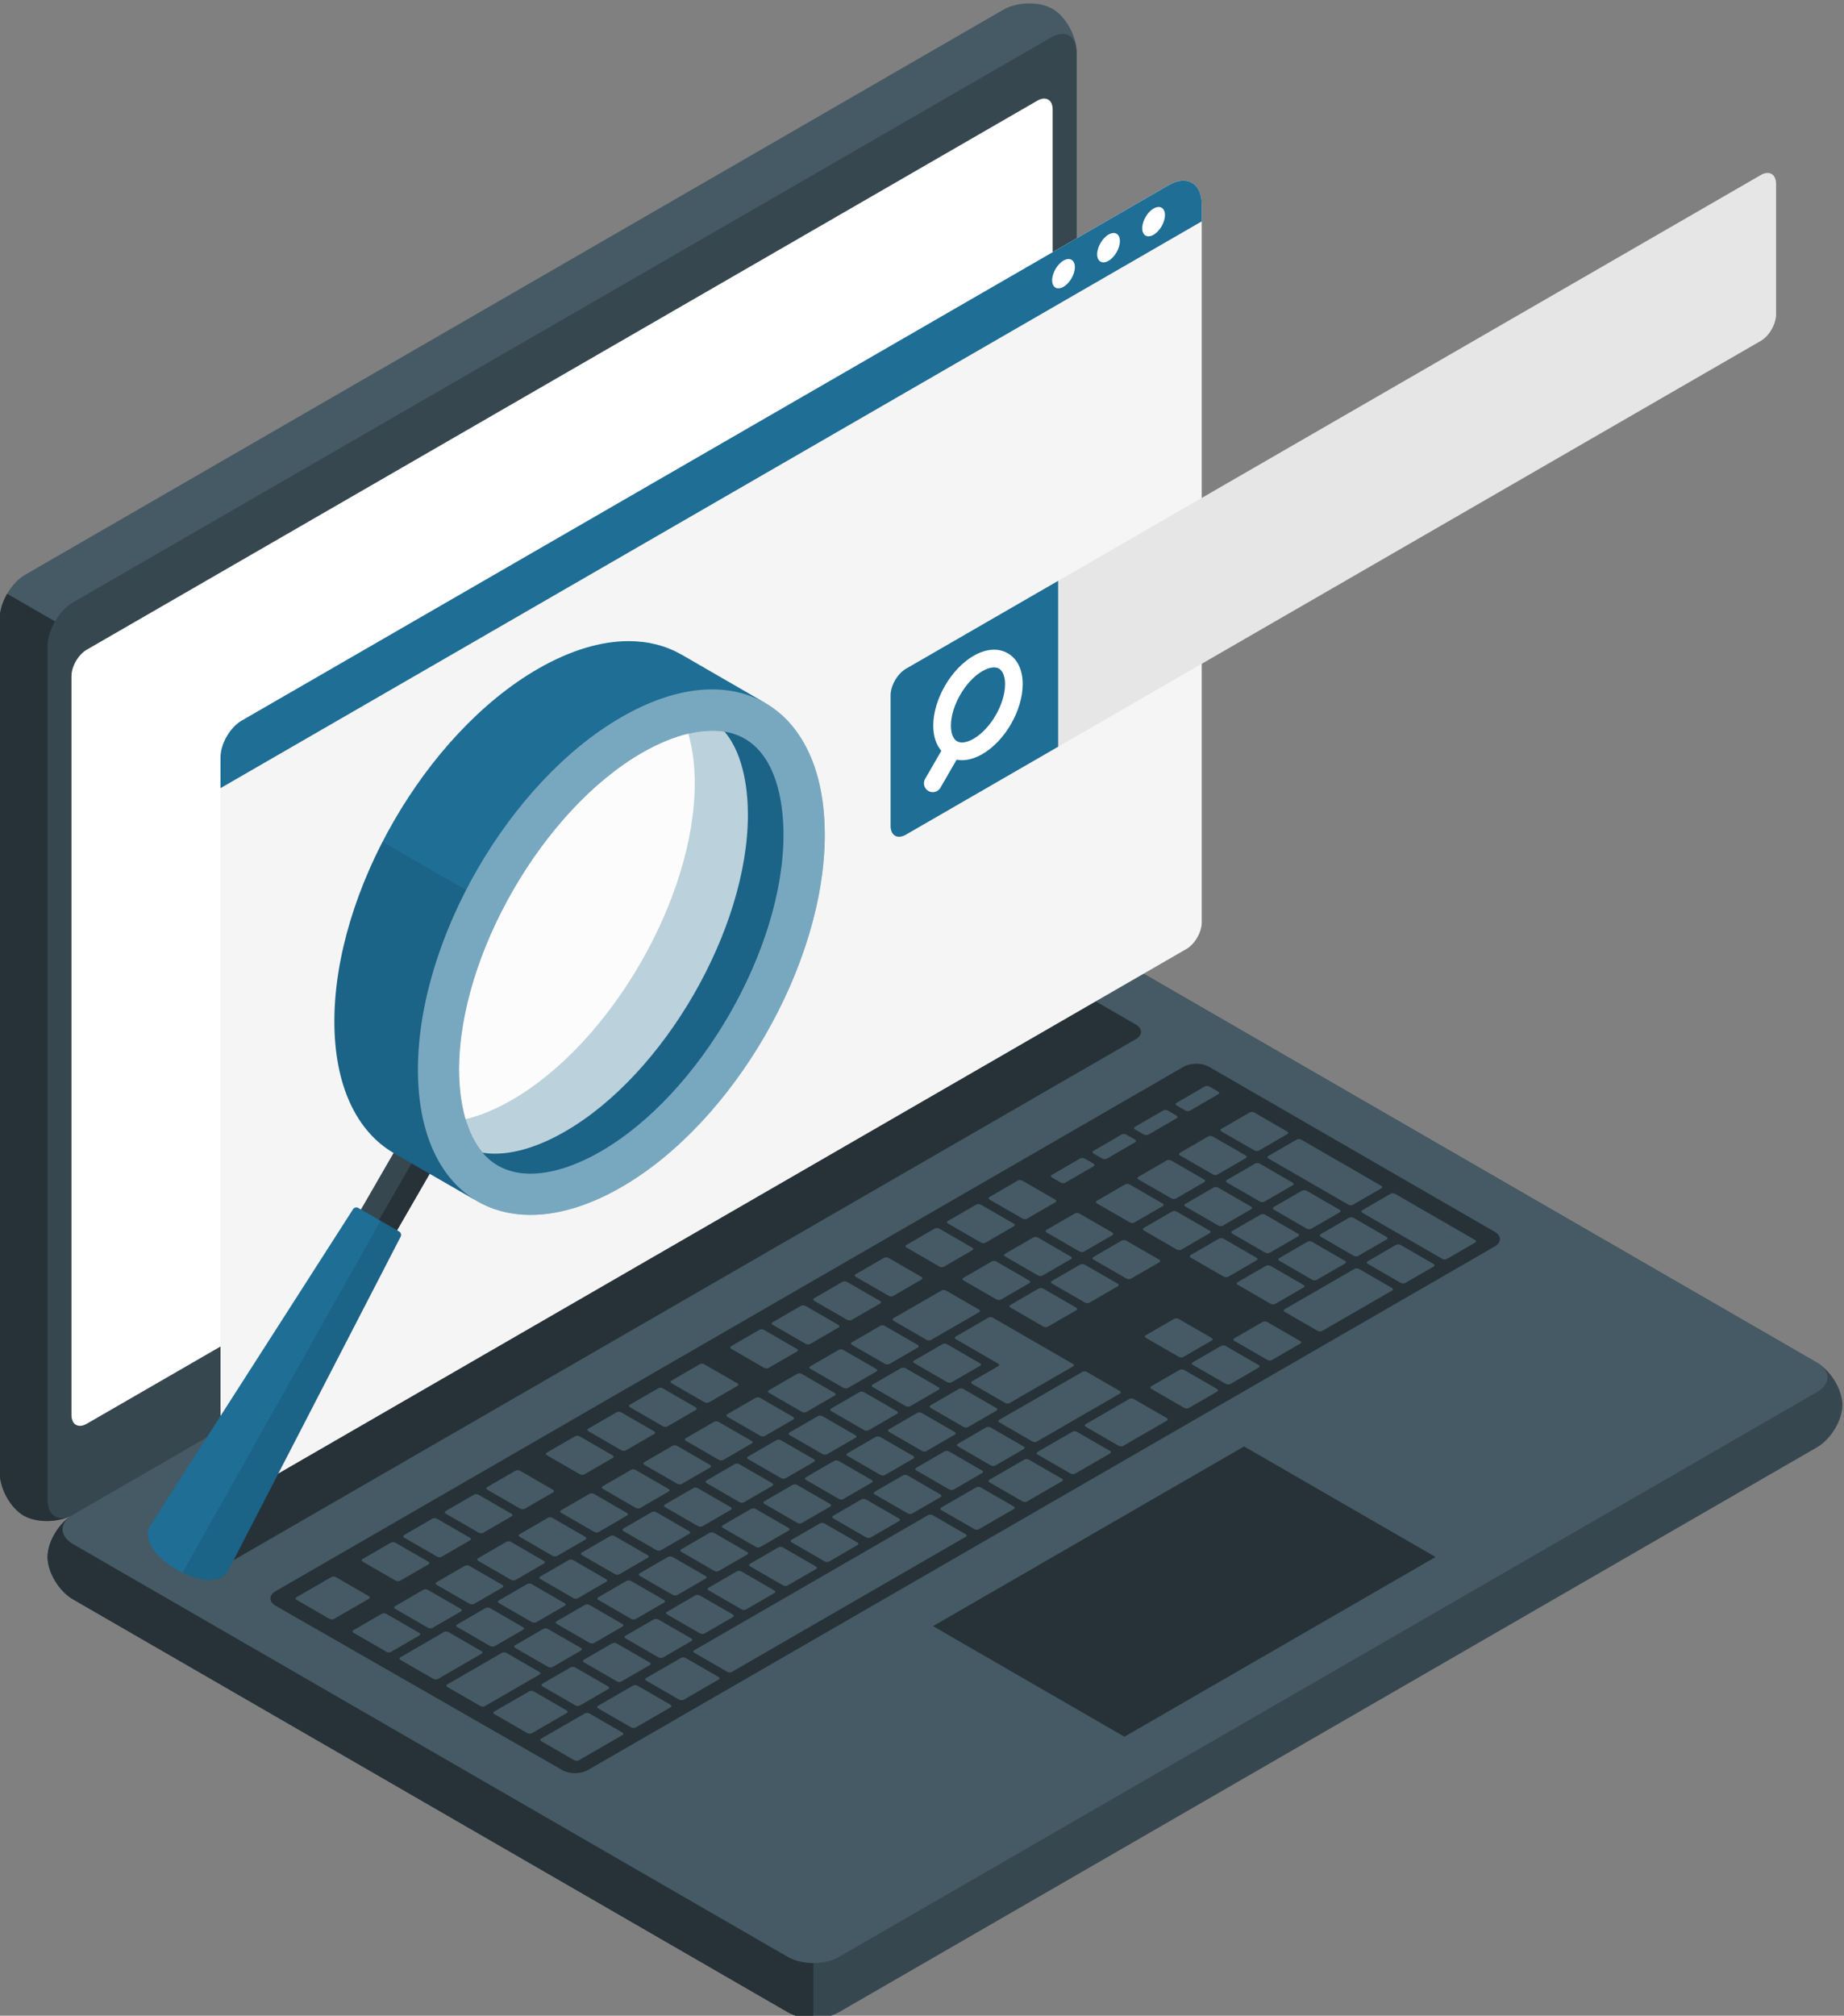
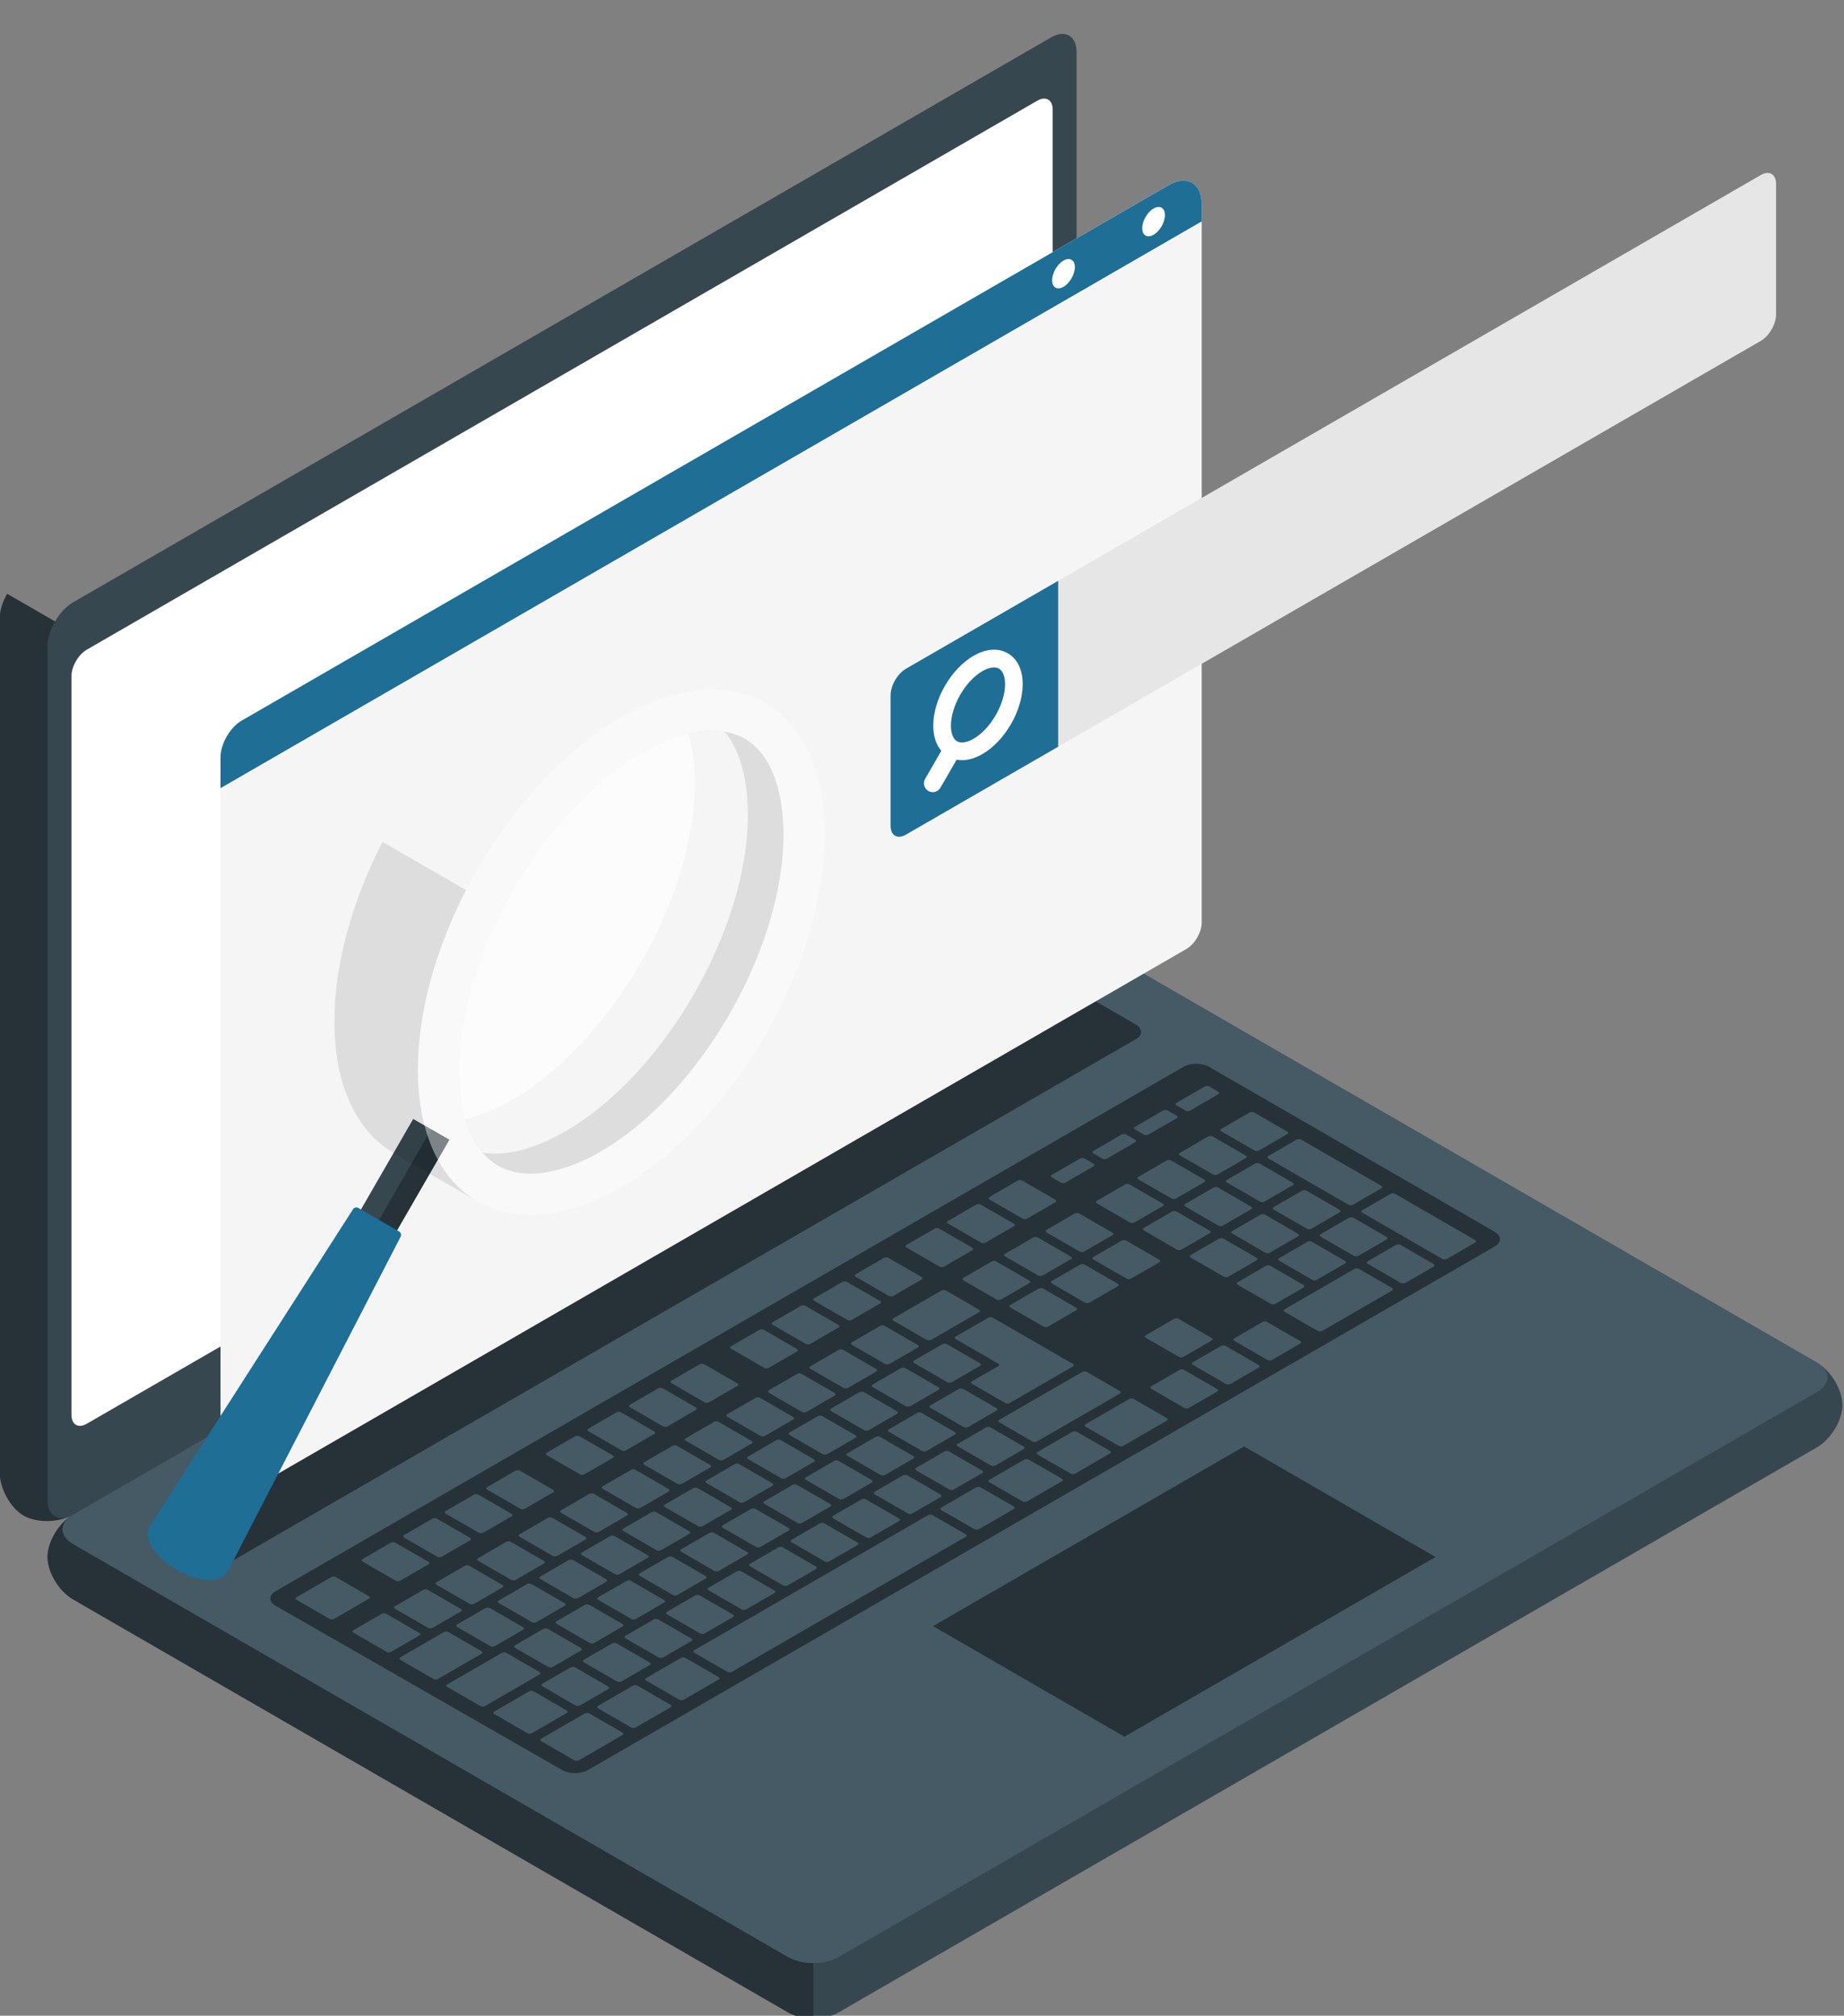
<svg xmlns="http://www.w3.org/2000/svg" version="1.1" x="0px" y="0px" viewBox="0 0 313 342" style="enable-background:new 0 0 313 342;" xml:space="preserve">
  <rect x="0" y="0" width="313" height="342" fill="#808080" stroke="none" />
  <style type="text/css">
	.st0{fill:#37474F;}
	.st1{fill:#263238;}
	.st2{fill:#455A64;}
	.st3{fill:#FFFFFF;}
	.st4{fill:#F5F5F5;}
	.st5{fill:#1E6E96;}
	.st6{opacity:0.1;}
	.st7{opacity:0.4;fill:#FFFFFF;}
	.st8{opacity:0.7;fill:#FFFFFF;}
	.st9{fill:#E6E6E6;}
</style>
  <g id="Floor">
</g>
  <g id="Plants">
</g>
  <g id="Device">
    <g id="Laptop">
      <path id="XMLID_30734_" class="st0" d="M8.07,264.17c0,2.59,1.94,5.81,4.33,7.19l121.33,70.05c2.39,1.38,6.27,1.38,8.66,0    l166.01-95.84c2.39-1.38,4.33-4.6,4.33-7.19c0-2.59-1.94-5.81-4.33-7.19l-121.33-70.05c-2.39-1.38-6.27-1.38-8.66,0L12.4,256.98    C10.01,258.36,8.07,261.58,8.07,264.17z" />
      <path id="XMLID_30733_" class="st1" d="M58.13,230.58l-45.73,26.4c-2.39,1.38-4.33,4.6-4.33,7.19c0,2.59,1.94,5.81,4.33,7.19    l121.33,70.05c1.2,0.69,2.76,1.04,4.33,1.04V230.58H58.13z" />
-       <path id="XMLID_30732_" class="st2" d="M4.01,257.14c-2.24-1.3-4.06-4.58-4.06-7.35l0-144.78c0-2.76,1.94-6.12,4.33-7.5    L170.28,1.66c2.39-1.38,6.15-1.45,8.39-0.15c2.24,1.3,4.06,4.58,4.06,7.35v144.78c0,2.76-1.94,6.12-4.33,7.5L12.4,256.98    C10.01,258.36,6.25,258.43,4.01,257.14z" />
      <path id="XMLID_30731_" class="st1" d="M20.26,111.73L1.21,100.74c-0.78,1.36-1.27,2.89-1.27,4.27l0,144.78    c0,2.76,1.82,6.05,4.06,7.35s6,1.23,8.39-0.15l18.94-10.93L20.26,111.73z" />
      <path id="XMLID_30730_" class="st0" d="M8.07,109.7v144.78c0,2.76,1.94,3.88,4.33,2.5l166.01-95.84c2.39-1.38,4.33-4.74,4.33-7.5    V8.85c0-2.76-1.94-3.88-4.33-2.5L12.4,102.2C10.01,103.58,8.07,106.93,8.07,109.7z" />
      <path id="XMLID_30712_" class="st2" d="M12.4,261.98l121.33,70.05c2.39,1.38,6.27,1.38,8.66,0l166.01-95.84    c2.39-1.38,2.39-3.62,0-5l-121.33-70.05c-2.39-1.38-6.27-1.38-8.66,0L12.4,256.98C10.01,258.36,10.01,260.6,12.4,261.98z" />
      <path id="XMLID_30711_" class="st3" d="M14.73,110.23l161.35-93.15c1.43-0.83,2.6-0.16,2.6,1.5v125.33c0,1.66-1.16,3.67-2.6,4.5    L14.73,241.56c-1.43,0.83-2.6,0.16-2.6-1.5V114.73C12.13,113.07,13.29,111.06,14.73,110.23z" />
      <path id="XMLID_30710_" class="st1" d="M26.48,258.23l154.09-88.96c1.2-0.69,3.13-0.69,4.33,0l7.88,4.55c1.2,0.69,1.2,1.81,0,2.5    L38.67,265.27c-1.2,0.69-3.13,0.69-4.33,0l-7.86-4.54C25.29,260.04,25.29,258.92,26.48,258.23z" />
      <path id="XMLID_30704_" class="st1" d="M46.8,269.96l154.09-88.96c1.2-0.69,3.13-0.69,4.33,0l48.48,27.99c1.2,0.69,1.2,1.81,0,2.5    L99.78,300.32c-1.2,0.69-3.14,0.69-4.33,0.01L46.8,272.45C45.6,271.76,45.6,270.65,46.8,269.96z" />
      <path id="XMLID_132_" class="st2" d="M184.92,221.02l4.82-2.79c0.21-0.12,0.19-0.32-0.03-0.44l-5.58-3.22    c-0.22-0.13-0.56-0.13-0.77-0.02l-4.82,2.79c-0.21,0.12-0.19,0.32,0.03,0.44l5.58,3.22C184.37,221.13,184.72,221.14,184.92,221.02    z M175.4,209.95l-4.82,2.79c-0.2,0.12-0.19,0.32,0.03,0.44l5.58,3.22c0.22,0.13,0.56,0.13,0.77,0.02l4.82-2.79    c0.21-0.12,0.19-0.32-0.03-0.44l-5.58-3.22C175.95,209.84,175.61,209.83,175.4,209.95z M159.82,218.95l-8.16,4.71    c-0.2,0.12-0.19,0.32,0.03,0.44l5.58,3.22c0.22,0.13,0.56,0.13,0.77,0.02l8.16-4.71c0.21-0.12,0.19-0.32-0.03-0.44l-5.58-3.22    C160.36,218.84,160.02,218.83,159.82,218.95z M168.35,214.02l-4.82,2.79c-0.2,0.12-0.19,0.32,0.03,0.44l5.58,3.22    c0.22,0.13,0.56,0.13,0.77,0.02l4.82-2.79c0.21-0.12,0.19-0.32-0.03-0.44l-5.58-3.22C168.9,213.91,168.56,213.9,168.35,214.02z     M149.42,224.95l-4.82,2.79c-0.21,0.12-0.19,0.32,0.03,0.44l5.58,3.22c0.22,0.13,0.56,0.13,0.77,0.02l4.82-2.79    c0.2-0.12,0.19-0.32-0.03-0.44l-5.58-3.22C149.97,224.84,149.63,224.83,149.42,224.95z M142.37,229.02l-4.82,2.79    c-0.21,0.12-0.19,0.32,0.03,0.44l5.58,3.22c0.22,0.13,0.56,0.13,0.77,0.02l4.82-2.79c0.21-0.12,0.19-0.32-0.03-0.44l-5.58-3.22    C142.92,228.91,142.58,228.9,142.37,229.02z M164.32,242.12l4.82-2.79c0.2-0.12,0.19-0.32-0.03-0.44l-5.58-3.22    c-0.22-0.13-0.57-0.13-0.77-0.02l-4.82,2.79c-0.21,0.12-0.19,0.32,0.03,0.44l5.58,3.22C163.77,242.23,164.11,242.24,164.32,242.12    z M157.26,246.19l4.82-2.79c0.21-0.12,0.19-0.32-0.03-0.44l-5.58-3.22c-0.22-0.13-0.56-0.13-0.77-0.02l-4.82,2.79    c-0.21,0.12-0.19,0.32,0.03,0.44l5.58,3.22C156.72,246.3,157.06,246.31,157.26,246.19z M150.21,250.26l4.82-2.79    c0.21-0.12,0.19-0.32-0.03-0.44l-5.58-3.22c-0.22-0.13-0.56-0.13-0.77-0.02l-4.82,2.79c-0.21,0.12-0.19,0.32,0.03,0.44l5.58,3.22    C149.66,250.37,150.01,250.38,150.21,250.26z M143.16,254.33l4.82-2.79c0.21-0.12,0.19-0.32-0.03-0.44l-5.58-3.22    c-0.22-0.13-0.56-0.13-0.77-0.02l-4.82,2.79c-0.21,0.12-0.19,0.32,0.03,0.44l5.58,3.22C142.61,254.44,142.96,254.45,143.16,254.33    z M177.87,225.09l4.82-2.79c0.2-0.12,0.19-0.32-0.03-0.44l-5.58-3.22c-0.22-0.13-0.56-0.13-0.77-0.02l-4.82,2.79    c-0.21,0.12-0.19,0.32,0.03,0.44l5.58,3.22C177.32,225.2,177.67,225.21,177.87,225.09z M171.37,238.05l10.76-6.21    c0.2-0.12,0.19-0.32-0.03-0.44l-13.55-7.82c-0.22-0.13-0.56-0.13-0.77-0.02l-5.57,3.21c-0.21,0.12-0.19,0.32,0.03,0.44l7.17,4.14    c0.22,0.13,0.23,0.33,0.03,0.44l-4.45,2.57c-0.21,0.12-0.19,0.32,0.03,0.44l5.58,3.22C170.82,238.16,171.16,238.17,171.37,238.05z     M135.32,233.09l-4.82,2.79c-0.2,0.12-0.19,0.32,0.03,0.44l5.58,3.22c0.22,0.13,0.56,0.13,0.77,0.02l4.82-2.79    c0.2-0.12,0.19-0.32-0.03-0.44l-5.58-3.22C135.87,232.98,135.53,232.97,135.32,233.09z M128.27,237.16l-4.82,2.79    c-0.21,0.12-0.19,0.32,0.03,0.44l5.58,3.22c0.22,0.13,0.56,0.13,0.77,0.02l4.82-2.79c0.21-0.12,0.19-0.32-0.03-0.44l-5.58-3.22    C128.82,237.05,128.47,237.04,128.27,237.16z M93.03,282.81c0.22,0.13,0.56,0.13,0.77,0.02l4.82-2.79    c0.2-0.12,0.19-0.32-0.03-0.44l-5.58-3.22c-0.22-0.13-0.57-0.13-0.77-0.02l-4.82,2.79c-0.21,0.12-0.19,0.32,0.03,0.44    L93.03,282.81z M71.86,269.73l-4.82,2.79c-0.21,0.12-0.19,0.32,0.03,0.44l5.58,3.22c0.22,0.13,0.56,0.13,0.77,0.02l4.82-2.79    c0.2-0.12,0.19-0.32-0.03-0.44l-5.58-3.22C72.41,269.62,72.06,269.61,71.86,269.73z M83.21,279.28c0.22,0.13,0.56,0.13,0.77,0.02    l4.82-2.79c0.2-0.12,0.19-0.32-0.03-0.44l-5.58-3.22c-0.22-0.13-0.56-0.13-0.77-0.02l-4.82,2.79c-0.21,0.12-0.19,0.32,0.03,0.44    L83.21,279.28z M105.48,285.29l4.82-2.79c0.21-0.12,0.19-0.32-0.03-0.44l-5.58-3.22c-0.22-0.13-0.56-0.13-0.77-0.02l-4.82,2.79    c-0.2,0.12-0.19,0.32,0.03,0.44l5.58,3.22C104.93,285.4,105.28,285.41,105.48,285.29z M97.66,289.34    c0.22,0.13,0.56,0.13,0.77,0.02l4.82-2.79c0.2-0.12,0.19-0.32-0.03-0.44l-5.58-3.22c-0.22-0.13-0.56-0.13-0.77-0.02l-4.82,2.79    c-0.2,0.12-0.19,0.32,0.03,0.44L97.66,289.34z M78.91,265.66l-4.82,2.79c-0.21,0.12-0.19,0.32,0.03,0.44l5.58,3.22    c0.22,0.13,0.56,0.13,0.77,0.02l4.82-2.79c0.21-0.12,0.19-0.32-0.03-0.44l-5.58-3.22C79.46,265.55,79.12,265.54,78.91,265.66z     M114.17,245.3l-4.82,2.79c-0.2,0.12-0.19,0.32,0.03,0.44l5.58,3.22c0.22,0.13,0.56,0.13,0.77,0.02l4.82-2.79    c0.2-0.12,0.19-0.32-0.03-0.44l-5.58-3.22C114.72,245.19,114.37,245.19,114.17,245.3z M85.96,261.59l-4.82,2.79    c-0.21,0.12-0.19,0.32,0.03,0.44l5.58,3.22c0.22,0.13,0.56,0.13,0.77,0.02l4.82-2.79c0.21-0.12,0.19-0.32-0.03-0.44l-5.58-3.22    C86.51,261.48,86.17,261.47,85.96,261.59z M121.22,241.23l-4.82,2.79c-0.21,0.12-0.19,0.32,0.03,0.44l5.58,3.22    c0.22,0.13,0.56,0.13,0.77,0.02l4.82-2.79c0.21-0.12,0.19-0.32-0.03-0.44l-5.58-3.22C121.77,241.12,121.42,241.12,121.22,241.23z     M107.12,249.38l-4.82,2.79c-0.21,0.12-0.19,0.32,0.03,0.44l5.58,3.22c0.22,0.13,0.56,0.13,0.77,0.02l4.82-2.79    c0.2-0.12,0.19-0.32-0.03-0.44l-5.58-3.22C107.67,249.26,107.32,249.26,107.12,249.38z M100.06,253.45l-4.82,2.79    c-0.21,0.12-0.19,0.32,0.03,0.44l5.58,3.22c0.22,0.13,0.56,0.13,0.77,0.02l4.82-2.79c0.2-0.12,0.19-0.32-0.03-0.44l-5.58-3.22    C100.61,253.34,100.27,253.33,100.06,253.45z M93.01,257.52l-4.82,2.79c-0.21,0.12-0.19,0.32,0.03,0.44l5.58,3.22    c0.22,0.13,0.56,0.13,0.77,0.02l4.82-2.79c0.2-0.12,0.19-0.32-0.03-0.44l-5.58-3.22C93.56,257.41,93.22,257.4,93.01,257.52z     M129.06,262.47l4.82-2.79c0.21-0.12,0.19-0.32-0.03-0.44l-5.58-3.22c-0.22-0.13-0.56-0.13-0.77-0.02l-4.82,2.79    c-0.21,0.12-0.19,0.32,0.03,0.44l5.58,3.22C128.51,262.59,128.85,262.59,129.06,262.47z M190.99,200.95l-4.82,2.79    c-0.21,0.12-0.19,0.32,0.03,0.44l5.58,3.22c0.22,0.13,0.56,0.13,0.77,0.02l4.82-2.79c0.21-0.12,0.19-0.32-0.03-0.44l-5.58-3.22    C191.54,200.84,191.19,200.83,190.99,200.95z M182.45,205.88l-4.82,2.79c-0.21,0.12-0.19,0.32,0.03,0.44l5.58,3.22    c0.22,0.13,0.56,0.13,0.77,0.02l4.82-2.79c0.2-0.12,0.19-0.32-0.03-0.44l-5.58-3.22C183,205.77,182.66,205.76,182.45,205.88z     M198.04,196.88l-4.82,2.79c-0.21,0.12-0.19,0.32,0.03,0.44l5.58,3.22c0.22,0.13,0.56,0.13,0.77,0.02l4.82-2.79    c0.2-0.12,0.19-0.32-0.03-0.44l-5.58-3.22C198.59,196.77,198.25,196.76,198.04,196.88z M161.54,234.52l4.82-2.79    c0.21-0.12,0.19-0.32-0.03-0.44l-5.58-3.22c-0.22-0.13-0.56-0.13-0.77-0.02l-4.82,2.79c-0.21,0.12-0.19,0.32,0.03,0.44l5.58,3.22    C160.99,234.63,161.34,234.64,161.54,234.52z M205.86,192.83c-0.22-0.13-0.56-0.13-0.77-0.02l-4.82,2.79    c-0.2,0.12-0.19,0.32,0.03,0.44l5.58,3.22c0.22,0.13,0.56,0.13,0.77,0.02l4.82-2.79c0.21-0.12,0.19-0.32-0.03-0.44L205.86,192.83z     M136.11,258.4l4.82-2.79c0.21-0.12,0.19-0.32-0.03-0.44l-5.58-3.22c-0.22-0.13-0.56-0.13-0.77-0.02l-4.82,2.79    c-0.21,0.12-0.19,0.32,0.03,0.44l5.58,3.22C135.56,258.51,135.91,258.52,136.11,258.4z M222.58,208.48l4.82-2.79    c0.21-0.12,0.19-0.32-0.03-0.44l-5.58-3.22c-0.22-0.13-0.56-0.13-0.77-0.02l-4.82,2.79c-0.2,0.12-0.19,0.32,0.03,0.44l5.58,3.22    C222.03,208.59,222.38,208.6,222.58,208.48z M207.56,207.95l4.82-2.79c0.2-0.12,0.19-0.32-0.03-0.44l-5.58-3.22    c-0.22-0.13-0.56-0.13-0.77-0.02l-4.82,2.79c-0.21,0.12-0.19,0.32,0.03,0.44l5.58,3.22C207.01,208.06,207.36,208.07,207.56,207.95    z M213.83,197.43c-0.22-0.13-0.56-0.13-0.77-0.02l-4.82,2.79c-0.2,0.12-0.19,0.32,0.03,0.44l5.58,3.22    c0.22,0.13,0.56,0.13,0.77,0.02l4.82-2.79c0.2-0.12,0.19-0.32-0.03-0.44L213.83,197.43z M215.32,196.57l13.55,7.82    c0.22,0.13,0.56,0.13,0.77,0.02l4.82-2.79c0.21-0.12,0.19-0.32-0.03-0.44l-13.55-7.82c-0.22-0.13-0.56-0.13-0.77-0.02l-4.82,2.79    C215.08,196.24,215.1,196.44,215.32,196.57z M198.96,205.55l-4.82,2.79c-0.21,0.12-0.19,0.32,0.03,0.44l5.58,3.22    c0.22,0.13,0.56,0.13,0.77,0.02l4.82-2.79c0.2-0.12,0.19-0.32-0.03-0.44l-5.58-3.22C199.51,205.44,199.16,205.43,198.96,205.55z     M145.89,236.19l-4.82,2.79c-0.21,0.12-0.19,0.32,0.03,0.44l5.58,3.22c0.22,0.13,0.56,0.13,0.77,0.02l4.82-2.79    c0.21-0.12,0.19-0.32-0.03-0.44l-5.58-3.22C146.44,236.08,146.09,236.07,145.89,236.19z M214.76,212.53    c0.22,0.13,0.56,0.13,0.77,0.02l4.82-2.79c0.2-0.12,0.19-0.32-0.03-0.44l-5.58-3.22c-0.22-0.13-0.56-0.13-0.77-0.02l-4.82,2.79    c-0.21,0.12-0.19,0.32,0.03,0.44L214.76,212.53z M152.94,232.12l-4.82,2.79c-0.21,0.12-0.19,0.32,0.03,0.44l5.58,3.22    c0.22,0.13,0.56,0.13,0.77,0.02l4.82-2.79c0.21-0.12,0.19-0.32-0.03-0.44l-5.58-3.22C153.49,232.01,153.14,232,152.94,232.12z     M100.08,278.74c0.22,0.13,0.56,0.13,0.77,0.02l4.82-2.79c0.2-0.12,0.19-0.32-0.03-0.44l-5.58-3.22    c-0.22-0.13-0.56-0.13-0.77-0.02l-4.82,2.79c-0.21,0.12-0.19,0.32,0.03,0.44L100.08,278.74z M89.48,268.76l-4.82,2.79    c-0.2,0.12-0.19,0.32,0.03,0.44l5.58,3.22c0.22,0.13,0.56,0.13,0.77,0.02l4.82-2.79c0.21-0.12,0.19-0.32-0.03-0.44l-5.58-3.22    C90.03,268.65,89.68,268.64,89.48,268.76z M107.91,274.69l4.82-2.79c0.21-0.12,0.19-0.32-0.03-0.44l-5.58-3.22    c-0.22-0.13-0.56-0.13-0.77-0.02l-4.82,2.79c-0.2,0.12-0.19,0.32,0.03,0.44l5.58,3.22C107.36,274.8,107.7,274.81,107.91,274.69z     M114.96,270.62l4.82-2.79c0.21-0.12,0.19-0.32-0.03-0.44l-5.58-3.22c-0.22-0.13-0.56-0.13-0.77-0.02l-4.82,2.79    c-0.2,0.12-0.19,0.32,0.03,0.44l5.58,3.22C114.41,270.73,114.75,270.73,114.96,270.62z M122.01,266.54l4.82-2.79    c0.2-0.12,0.19-0.32-0.03-0.44l-5.58-3.22c-0.22-0.13-0.56-0.13-0.77-0.02l-4.82,2.79c-0.21,0.12-0.19,0.32,0.03,0.44l5.58,3.22    C121.46,266.66,121.8,266.66,122.01,266.54z M96.53,264.69l-4.82,2.79c-0.21,0.12-0.19,0.32,0.03,0.44l5.58,3.22    c0.22,0.13,0.56,0.13,0.77,0.02l4.82-2.79c0.21-0.12,0.19-0.32-0.03-0.44l-5.58-3.22C97.08,264.58,96.73,264.57,96.53,264.69z     M103.58,260.62l-4.82,2.79c-0.21,0.12-0.19,0.32,0.03,0.44l5.58,3.22c0.22,0.13,0.56,0.13,0.77,0.02l4.82-2.79    c0.2-0.12,0.19-0.32-0.03-0.44l-5.58-3.22C104.13,260.51,103.79,260.5,103.58,260.62z M131.79,244.34l-4.82,2.79    c-0.21,0.12-0.19,0.32,0.03,0.44l5.58,3.22c0.22,0.13,0.56,0.13,0.77,0.02l4.82-2.79c0.21-0.12,0.19-0.32-0.03-0.44l-5.58-3.22    C132.34,244.22,131.99,244.22,131.79,244.34z M124.73,248.41l-4.82,2.79c-0.2,0.12-0.19,0.32,0.03,0.44l5.58,3.22    c0.22,0.13,0.57,0.13,0.77,0.02l4.82-2.79c0.2-0.12,0.19-0.32-0.03-0.44l-5.58-3.22C125.28,248.29,124.94,248.29,124.73,248.41z     M138.84,240.26l-4.82,2.79c-0.21,0.12-0.19,0.32,0.03,0.44l5.58,3.22c0.22,0.13,0.56,0.13,0.77,0.02l4.82-2.79    c0.21-0.12,0.19-0.32-0.03-0.44l-5.58-3.22C139.39,240.15,139.04,240.15,138.84,240.26z M110.63,256.55l-4.82,2.79    c-0.21,0.12-0.19,0.32,0.03,0.44l5.58,3.22c0.22,0.13,0.56,0.13,0.77,0.02l4.82-2.79c0.2-0.12,0.19-0.32-0.03-0.44l-5.58-3.22    C111.18,256.44,110.84,256.43,110.63,256.55z M117.68,252.48l-4.82,2.79c-0.2,0.12-0.19,0.32,0.03,0.44l5.58,3.22    c0.22,0.13,0.56,0.13,0.77,0.02l4.82-2.79c0.21-0.12,0.19-0.32-0.03-0.44l-5.58-3.22C118.23,252.37,117.89,252.36,117.68,252.48z     M112.54,281.22l4.82-2.79c0.21-0.12,0.19-0.32-0.03-0.44l-5.58-3.22c-0.22-0.13-0.56-0.13-0.77-0.02l-4.82,2.79    c-0.21,0.12-0.19,0.32,0.03,0.44l5.58,3.22C111.99,281.33,112.33,281.34,112.54,281.22z M71.16,277.04l-5.58-3.22    c-0.22-0.13-0.56-0.13-0.77-0.02l-4.82,2.79c-0.21,0.12-0.19,0.32,0.03,0.44l5.58,3.22c0.22,0.13,0.56,0.13,0.77,0.02l4.82-2.79    C71.39,277.37,71.38,277.17,71.16,277.04z M81.72,280.14l-5.58-3.22c-0.22-0.13-0.56-0.13-0.77-0.02l-7.42,4.29    c-0.21,0.12-0.19,0.32,0.03,0.44l5.58,3.22c0.22,0.13,0.56,0.13,0.77,0.02l7.42-4.29C81.96,280.47,81.94,280.27,81.72,280.14z     M62.6,270.81l-5.58-3.22c-0.22-0.13-0.56-0.13-0.77-0.02L50.31,271c-0.2,0.12-0.19,0.32,0.03,0.44l5.58,3.22    c0.22,0.13,0.57,0.13,0.77,0.02l5.94-3.43C62.83,271.14,62.82,270.94,62.6,270.81z M67.15,268.18c0.22,0.13,0.56,0.13,0.77,0.02    l4.82-2.79c0.21-0.12,0.19-0.32-0.03-0.44l-5.58-3.22c-0.22-0.13-0.56-0.13-0.77-0.02l-4.82,2.79c-0.21,0.12-0.19,0.32,0.03,0.44    L67.15,268.18z M91.55,283.67l-5.58-3.22c-0.22-0.13-0.56-0.13-0.77-0.02l-9.28,5.36c-0.2,0.12-0.19,0.32,0.03,0.44l5.58,3.22    c0.22,0.13,0.56,0.13,0.77,0.02l9.28-5.36C91.78,284,91.77,283.8,91.55,283.67z M96.18,290.2l-5.58-3.22    c-0.22-0.13-0.56-0.13-0.77-0.02l-5.94,3.43c-0.21,0.12-0.19,0.32,0.03,0.44l5.58,3.22c0.22,0.13,0.56,0.13,0.77,0.02l5.94-3.43    C96.41,290.53,96.4,290.33,96.18,290.2z M119.58,237.91c0.22,0.13,0.56,0.13,0.77,0.02l4.82-2.79c0.21-0.12,0.19-0.32-0.03-0.44    l-5.58-3.22c-0.22-0.13-0.57-0.13-0.77-0.02l-4.82,2.79c-0.21,0.12-0.19,0.32,0.03,0.44L119.58,237.91z M105.47,246.06    c0.22,0.13,0.56,0.13,0.77,0.02l4.82-2.79c0.21-0.12,0.19-0.32-0.03-0.44l-5.58-3.22c-0.22-0.13-0.56-0.13-0.77-0.02l-4.82,2.79    c-0.21,0.12-0.19,0.32,0.03,0.44L105.47,246.06z M74.2,264.11c0.22,0.13,0.57,0.13,0.77,0.02l4.82-2.79    c0.2-0.12,0.19-0.32-0.03-0.44l-5.58-3.22c-0.22-0.13-0.56-0.13-0.77-0.02l-4.82,2.79c-0.2,0.12-0.19,0.32,0.03,0.44L74.2,264.11z     M112.53,241.99c0.22,0.13,0.56,0.13,0.77,0.02l4.82-2.79c0.2-0.12,0.19-0.32-0.03-0.44l-5.58-3.22    c-0.22-0.13-0.56-0.13-0.77-0.02l-4.82,2.79c-0.21,0.12-0.19,0.32,0.03,0.44L112.53,241.99z M98.42,250.13    c0.22,0.13,0.56,0.13,0.77,0.02l4.82-2.79c0.21-0.12,0.19-0.32-0.03-0.44l-5.58-3.22c-0.22-0.13-0.56-0.13-0.77-0.02l-4.82,2.79    c-0.21,0.12-0.19,0.32,0.03,0.44L98.42,250.13z M100.05,290.72c-0.22-0.13-0.56-0.13-0.77-0.02l-7.42,4.29    c-0.21,0.12-0.19,0.32,0.03,0.44l5.58,3.22c0.22,0.13,0.56,0.13,0.77,0.02l7.42-4.29c0.21-0.12,0.19-0.32-0.03-0.44L100.05,290.72    z M88.3,255.97c0.22,0.13,0.56,0.13,0.77,0.02l4.82-2.79c0.21-0.12,0.19-0.32-0.03-0.44l-5.58-3.22    c-0.22-0.13-0.56-0.13-0.77-0.02l-4.82,2.79c-0.21,0.12-0.19,0.32,0.03,0.44L88.3,255.97z M81.25,260.04    c0.22,0.13,0.56,0.13,0.77,0.02l4.82-2.79c0.21-0.12,0.19-0.32-0.03-0.44l-5.58-3.22c-0.22-0.13-0.56-0.13-0.77-0.02l-4.82,2.79    c-0.2,0.12-0.19,0.32,0.03,0.44L81.25,260.04z M230.69,215.3c-0.22-0.13-0.56-0.13-0.77-0.02l-11.88,6.86    c-0.21,0.12-0.19,0.32,0.03,0.44l5.58,3.22c0.22,0.13,0.56,0.13,0.77,0.02l11.88-6.86c0.2-0.12,0.19-0.32-0.03-0.44L230.69,215.3z     M215.1,224.3c-0.22-0.13-0.56-0.13-0.77-0.02l-4.82,2.79c-0.21,0.12-0.19,0.32,0.03,0.44l5.58,3.22    c0.22,0.13,0.56,0.13,0.77,0.02l4.82-2.79c0.21-0.12,0.19-0.32-0.03-0.44L215.1,224.3z M119.59,277.15l4.82-2.79    c0.2-0.12,0.19-0.32-0.03-0.44l-5.58-3.22c-0.22-0.13-0.56-0.13-0.77-0.02l-4.82,2.79c-0.21,0.12-0.19,0.32,0.03,0.44l5.58,3.22    C119.04,277.26,119.38,277.26,119.59,277.15z M201,232.44c-0.22-0.13-0.56-0.13-0.77-0.02l-4.82,2.79    c-0.2,0.12-0.19,0.32,0.03,0.44l5.58,3.22c0.22,0.13,0.56,0.13,0.77,0.02l4.82-2.79c0.21-0.12,0.19-0.32-0.03-0.44L201,232.44z     M237.74,211.23c-0.22-0.13-0.56-0.13-0.77-0.02l-4.82,2.79c-0.2,0.12-0.19,0.32,0.03,0.44l5.58,3.22    c0.22,0.13,0.56,0.13,0.77,0.02l4.82-2.79c0.21-0.12,0.19-0.32-0.03-0.44L237.74,211.23z M250.37,210.38l-13.55-7.82    c-0.22-0.13-0.56-0.13-0.77-0.02l-4.82,2.79c-0.21,0.12-0.19,0.32,0.03,0.44l13.55,7.82c0.22,0.13,0.56,0.13,0.77,0.02l4.82-2.79    C250.6,210.71,250.59,210.51,250.37,210.38z M174.65,247.66c-0.22-0.13-0.56-0.13-0.77-0.02l-5.94,3.43    c-0.21,0.12-0.19,0.32,0.03,0.44l5.58,3.22c0.22,0.13,0.56,0.13,0.77,0.02l5.94-3.43c0.21-0.12,0.19-0.32-0.03-0.44L174.65,247.66    z M192.46,237.37c-0.22-0.13-0.56-0.13-0.77-0.02l-7.42,4.29c-0.2,0.12-0.19,0.32,0.03,0.44l5.58,3.22    c0.22,0.13,0.56,0.13,0.77,0.02l7.42-4.29c0.21-0.12,0.19-0.32-0.03-0.44L192.46,237.37z M158.32,257.08    c-0.22-0.13-0.56-0.13-0.77-0.02l-39.71,22.93c-0.21,0.12-0.19,0.32,0.03,0.44l5.58,3.22c0.22,0.13,0.56,0.13,0.77,0.02    l39.71-22.93c0.21-0.12,0.19-0.32-0.03-0.44L158.32,257.08z M116.38,281.3c-0.22-0.13-0.57-0.13-0.77-0.02l-5.94,3.43    c-0.21,0.12-0.19,0.32,0.03,0.44l5.58,3.22c0.22,0.13,0.56,0.13,0.77,0.02l5.94-3.43c0.2-0.12,0.19-0.32-0.03-0.44L116.38,281.3z     M166.48,252.37c-0.22-0.13-0.56-0.13-0.77-0.02l-5.94,3.43c-0.21,0.12-0.19,0.32,0.03,0.44l5.58,3.22    c0.22,0.13,0.56,0.13,0.77,0.02l5.94-3.43c0.21-0.12,0.19-0.32-0.03-0.44L166.48,252.37z M108.22,286.01    c-0.22-0.13-0.56-0.13-0.77-0.02l-5.94,3.43c-0.2,0.12-0.19,0.32,0.03,0.44l5.58,3.22c0.22,0.13,0.56,0.13,0.77,0.02l5.94-3.43    c0.2-0.12,0.19-0.32-0.03-0.44L108.22,286.01z M182.81,242.94c-0.22-0.13-0.56-0.13-0.77-0.02l-5.94,3.43    c-0.2,0.12-0.19,0.32,0.03,0.44l5.58,3.22c0.22,0.13,0.56,0.13,0.77,0.02l5.94-3.43c0.21-0.12,0.19-0.32-0.03-0.44L182.81,242.94z     M208.05,228.37c-0.22-0.13-0.56-0.13-0.77-0.02l-4.82,2.79c-0.21,0.12-0.19,0.32,0.03,0.44l5.58,3.22    c0.22,0.13,0.56,0.13,0.77,0.02l4.82-2.79c0.21-0.12,0.19-0.32-0.03-0.44L208.05,228.37z M223.5,217.15l4.82-2.79    c0.21-0.12,0.19-0.32-0.03-0.44l-5.58-3.22c-0.22-0.13-0.56-0.13-0.77-0.02l-4.82,2.79c-0.2,0.12-0.19,0.32,0.03,0.44l5.58,3.22    C222.95,217.26,223.3,217.27,223.5,217.15z M191.97,216.95l4.82-2.79c0.21-0.12,0.19-0.32-0.03-0.44l-5.58-3.22    c-0.22-0.13-0.56-0.13-0.77-0.02l-4.82,2.79c-0.21,0.12-0.19,0.32,0.03,0.44l5.58,3.22C191.42,217.06,191.77,217.07,191.97,216.95    z M176,244.58l14.1-8.14c0.21-0.12,0.19-0.32-0.03-0.44l-5.58-3.22c-0.22-0.13-0.56-0.13-0.77-0.02l-14.1,8.14    c-0.21,0.12-0.19,0.32,0.03,0.44l5.58,3.22C175.45,244.69,175.79,244.7,176,244.58z M215.68,221.21c0.22,0.13,0.56,0.13,0.77,0.02    l4.82-2.79c0.21-0.12,0.19-0.32-0.03-0.44l-5.58-3.22c-0.22-0.13-0.56-0.13-0.77-0.02l-4.82,2.79c-0.2,0.12-0.19,0.32,0.03,0.44    L215.68,221.21z M208.48,216.62l4.82-2.79c0.2-0.12,0.19-0.32-0.03-0.44l-5.58-3.22c-0.22-0.13-0.57-0.13-0.77-0.02l-4.82,2.79    c-0.21,0.12-0.19,0.32,0.03,0.44l5.58,3.22C207.93,216.73,208.27,216.74,208.48,216.62z M168.95,248.65l4.82-2.79    c0.21-0.12,0.19-0.32-0.03-0.44l-5.58-3.22c-0.22-0.13-0.56-0.13-0.77-0.02l-4.82,2.79c-0.21,0.12-0.19,0.32,0.03,0.44l5.58,3.22    C168.4,248.76,168.74,248.77,168.95,248.65z M200.09,230.21c0.22,0.13,0.56,0.13,0.77,0.02l4.82-2.79    c0.21-0.12,0.19-0.32-0.03-0.44l-5.58-3.22c-0.22-0.13-0.56-0.13-0.77-0.02l-4.82,2.79c-0.21,0.12-0.19,0.32,0.03,0.44    L200.09,230.21z M133.69,269l4.82-2.79c0.2-0.12,0.19-0.32-0.03-0.44l-5.58-3.22c-0.22-0.13-0.56-0.13-0.77-0.02l-4.82,2.79    c-0.21,0.12-0.19,0.32,0.03,0.44l5.58,3.22C133.14,269.11,133.48,269.12,133.69,269z M140.74,264.93l4.82-2.79    c0.2-0.12,0.19-0.32-0.03-0.44l-5.58-3.22c-0.22-0.13-0.56-0.13-0.77-0.02l-4.82,2.79c-0.21,0.12-0.19,0.32,0.03,0.44l5.58,3.22    C140.19,265.04,140.54,265.05,140.74,264.93z M126.64,273.07l4.82-2.79c0.21-0.12,0.19-0.32-0.03-0.44l-5.58-3.22    c-0.22-0.13-0.56-0.13-0.77-0.02l-4.82,2.79c-0.21,0.12-0.19,0.32,0.03,0.44l5.58,3.22C126.09,273.19,126.43,273.19,126.64,273.07    z M154.84,256.79l4.82-2.79c0.21-0.12,0.19-0.32-0.03-0.44l-5.58-3.22c-0.22-0.13-0.56-0.13-0.77-0.02l-4.82,2.79    c-0.2,0.12-0.19,0.32,0.03,0.44l5.58,3.22C154.29,256.9,154.64,256.91,154.84,256.79z M147.79,260.86l4.82-2.79    c0.21-0.12,0.19-0.32-0.03-0.44l-5.58-3.22c-0.22-0.13-0.56-0.13-0.77-0.02l-4.82,2.79c-0.2,0.12-0.19,0.32,0.03,0.44l5.58,3.22    C147.24,260.97,147.59,260.98,147.79,260.86z M161.89,252.72l4.82-2.79c0.2-0.12,0.19-0.32-0.03-0.44l-5.58-3.22    c-0.22-0.13-0.56-0.13-0.77-0.02l-4.82,2.79c-0.2,0.12-0.19,0.32,0.03,0.44l5.58,3.22C161.34,252.83,161.69,252.84,161.89,252.72z     M194.15,192.49c0.22,0.13,0.56,0.13,0.77,0.02l4.82-2.79c0.21-0.12,0.19-0.32-0.03-0.44l-1.48-0.86    c-0.22-0.13-0.56-0.13-0.77-0.02l-4.82,2.79c-0.2,0.12-0.19,0.32,0.03,0.44L194.15,192.49z M159.46,214.89    c0.22,0.13,0.56,0.13,0.77,0.02l4.82-2.79c0.2-0.12,0.19-0.32-0.03-0.44l-5.58-3.22c-0.22-0.13-0.57-0.13-0.77-0.02l-4.82,2.79    c-0.21,0.12-0.19,0.32,0.03,0.44L159.46,214.89z M173.56,206.75c0.22,0.13,0.56,0.13,0.77,0.02l4.82-2.79    c0.21-0.12,0.19-0.32-0.03-0.44l-5.58-3.22c-0.22-0.13-0.56-0.13-0.77-0.02l-4.82,2.79c-0.2,0.12-0.19,0.32,0.03,0.44    L173.56,206.75z M150.85,219.86c0.22,0.13,0.56,0.13,0.77,0.02l4.82-2.79c0.2-0.12,0.19-0.32-0.03-0.44l-5.58-3.22    c-0.22-0.13-0.56-0.13-0.77-0.02l-4.82,2.79c-0.21,0.12-0.19,0.32,0.03,0.44L150.85,219.86z M166.51,210.82    c0.22,0.13,0.56,0.13,0.77,0.02l4.82-2.79c0.2-0.12,0.19-0.32-0.03-0.44l-5.58-3.22c-0.22-0.13-0.56-0.13-0.77-0.02l-4.82,2.79    c-0.21,0.12-0.19,0.32,0.03,0.44L166.51,210.82z M136.75,228c0.22,0.13,0.56,0.13,0.77,0.02l4.82-2.79    c0.21-0.12,0.19-0.32-0.03-0.44l-5.58-3.22c-0.22-0.13-0.56-0.13-0.77-0.02l-4.82,2.79c-0.21,0.12-0.19,0.32,0.03,0.44L136.75,228    z M143.8,223.93c0.22,0.13,0.56,0.13,0.77,0.02l4.82-2.79c0.21-0.12,0.19-0.32-0.03-0.44l-5.58-3.22    c-0.22-0.13-0.56-0.13-0.77-0.02l-4.82,2.79c-0.21,0.12-0.19,0.32,0.03,0.44L143.8,223.93z M180.05,200.64    c0.22,0.13,0.56,0.13,0.77,0.02l4.82-2.79c0.2-0.12,0.19-0.32-0.03-0.44l-1.49-0.86c-0.22-0.13-0.56-0.13-0.77-0.02l-4.82,2.79    c-0.21,0.12-0.19,0.32,0.03,0.44L180.05,200.64z M201.21,188.42c0.22,0.13,0.56,0.13,0.77,0.02l4.82-2.79    c0.2-0.12,0.19-0.32-0.03-0.44l-1.49-0.86c-0.22-0.13-0.56-0.13-0.77-0.02l-4.82,2.79c-0.21,0.12-0.19,0.32,0.03,0.44    L201.21,188.42z M212.92,195.19c0.22,0.13,0.56,0.13,0.77,0.02l4.82-2.79c0.21-0.12,0.19-0.32-0.03-0.44l-5.58-3.22    c-0.22-0.13-0.56-0.13-0.77-0.02l-4.82,2.79c-0.21,0.12-0.19,0.32,0.03,0.44L212.92,195.19z M230.55,213.08l4.82-2.79    c0.21-0.12,0.19-0.32-0.03-0.44l-5.58-3.22c-0.22-0.13-0.56-0.13-0.77-0.02l-4.82,2.79c-0.2,0.12-0.19,0.32,0.03,0.44l5.58,3.22    C230,213.19,230.35,213.2,230.55,213.08z M187.1,196.57c0.22,0.13,0.56,0.13,0.77,0.02l4.82-2.79c0.21-0.12,0.19-0.32-0.03-0.44    l-1.49-0.86c-0.22-0.13-0.56-0.13-0.77-0.02l-4.82,2.79c-0.2,0.12-0.19,0.32,0.03,0.44L187.1,196.57z M129.7,232.07    c0.22,0.13,0.57,0.13,0.77,0.02l4.82-2.79c0.21-0.12,0.19-0.32-0.03-0.44l-5.58-3.22c-0.22-0.13-0.56-0.13-0.77-0.02l-4.82,2.79    c-0.2,0.12-0.19,0.32,0.03,0.44L129.7,232.07z" />
      <polygon id="XMLID_98_" class="st1" points="158.37,275.9 211.17,245.41 243.67,264.17 190.86,294.66   " />
    </g>
  </g>
  <g id="Window">
    <g id="Tab_1_">
      <path id="XMLID_1190_" class="st4" d="M41.03,122.26l157.35-90.85c3.08-1.78,5.6-0.32,5.6,3.23v121.87c0,1.65-1.17,3.68-2.6,4.5    L40.03,254.17c-1.43,0.83-2.6,0.15-2.6-1.5V128.49C37.44,126.21,39.06,123.4,41.03,122.26z" />
      <path id="XMLID_1189_" class="st5" d="M203.98,37.56v-2.92c0-3.55-2.52-5.01-5.59-3.23L41.03,122.26c-1.98,1.14-3.6,3.95-3.6,6.24    v5.22L203.98,37.56z" />
      <path id="XMLID_1188_" class="st3" d="M180.52,44.21c-1.06,0.61-1.93,2.11-1.93,3.34c0,1.23,0.86,1.73,1.93,1.11    c1.06-0.61,1.93-2.11,1.93-3.34C182.44,44.1,181.58,43.6,180.52,44.21z" />
-       <path id="XMLID_1187_" class="st3" d="M188.16,39.8c-1.06,0.61-1.93,2.11-1.93,3.34c0,1.23,0.86,1.73,1.93,1.11    c1.06-0.61,1.93-2.11,1.93-3.34C190.09,39.68,189.23,39.18,188.16,39.8z" />
      <path id="XMLID_1186_" class="st3" d="M195.81,35.38c-1.06,0.61-1.93,2.11-1.93,3.34c0,1.23,0.86,1.73,1.93,1.11    c1.06-0.61,1.93-2.11,1.93-3.34C197.74,35.27,196.87,34.77,195.81,35.38z" />
    </g>
  </g>
  <g id="Magnifying_Glass">
    <g id="Lens_1_">
      <g id="XMLID_1178_">
        <g id="XMLID_1183_">
          <rect id="XMLID_1185_" x="62.17" y="189.61" transform="matrix(0.866 0.5 -0.5 0.866 111.104 -5.44)" class="st0" width="7.07" height="29.99" />
          <rect id="XMLID_1184_" x="65.47" y="190.49" transform="matrix(0.866 0.5 -0.5 0.866 111.753 -6.087)" class="st1" width="3.53" height="29.99" />
        </g>
        <g id="XMLID_1179_">
          <g id="XMLID_1180_">
            <path id="XMLID_1182_" class="st5" d="M38.7,266.54c-2.79,4.84-15.99-2.85-13.23-7.64l34.45-53.73c0.19-0.3,0.59-0.4,0.9-0.22       l6.92,3.99c0.31,0.18,0.42,0.57,0.26,0.89L38.7,266.54z" />
-             <path id="XMLID_1181_" class="st6" d="M38.7,266.54l29.3-56.7c0.16-0.32,0.05-0.71-0.26-0.89l-3.15-1.82l-33.61,59.71       C34.06,268.36,37.44,268.73,38.7,266.54z" />
          </g>
        </g>
      </g>
      <g id="XMLID_1166_">
-         <path id="XMLID_1174_" class="st5" d="M139.97,140.05c-0.01-0.41-0.03-0.81-0.06-1.21c-0.02-0.4-0.05-0.79-0.09-1.18     c-0.02-0.26-0.05-0.52-0.08-0.78c-0.07-0.68-0.17-1.35-0.28-1.99c-0.05-0.29-0.1-0.59-0.16-0.88c-0.05-0.28-0.11-0.55-0.17-0.82     c-0.17-0.74-0.35-1.46-0.56-2.15c-0.11-0.33-0.21-0.66-0.32-0.98c-0.02-0.05-0.04-0.1-0.05-0.15c-0.12-0.32-0.23-0.63-0.35-0.93     c-0.14-0.35-0.28-0.7-0.44-1.03c-0.11-0.25-0.22-0.49-0.35-0.73c-0.07-0.18-0.16-0.35-0.26-0.52c-0.1-0.21-0.21-0.42-0.33-0.62     c-0.03-0.05-0.05-0.1-0.08-0.14c-0.1-0.18-0.21-0.36-0.32-0.54c-0.07-0.12-0.15-0.23-0.22-0.34c-0.53-0.83-1.1-1.59-1.72-2.29     c-0.11-0.12-0.22-0.24-0.32-0.36c-0.09-0.1-0.18-0.19-0.27-0.28c-0.11-0.12-0.23-0.23-0.35-0.35c-0.34-0.34-0.68-0.65-1.04-0.93     c-0.17-0.15-0.35-0.29-0.53-0.42c-0.18-0.14-0.36-0.27-0.55-0.4c-0.29-0.21-0.59-0.41-0.89-0.58c-0.08-0.05-0.16-0.1-0.24-0.15     l-0.05-0.04c-0.01,0-0.01,0-0.01,0l-14.17-8.18c-0.01,0-0.01,0-0.02,0l-0.08-0.05c-2.6-1.48-5.6-2.25-8.9-2.25     c-4.64,0-9.88,1.52-15.43,4.72c-19.06,11.01-34.52,37.78-34.52,59.8c0,10.98,3.84,18.7,10.05,22.32l0.06,0.03c0,0,0,0,0,0.01     l14.18,8.17c0,0.01,0,0.01,0.01,0.01l0.06,0.04v-0.01c0.06,0.03,0.11,0.06,0.17,0.09c0.27,0.16,0.54,0.3,0.82,0.43     c0.34,0.17,0.69,0.32,1.04,0.46c0.31,0.13,0.63,0.25,0.95,0.35c0.17,0.06,0.34,0.11,0.51,0.15c0.18,0.07,0.36,0.12,0.55,0.16     c0.19,0.06,0.37,0.1,0.56,0.14c0.14,0.04,0.27,0.07,0.41,0.09c0.24,0.05,0.5,0.1,0.75,0.13c0.06,0.02,0.11,0.03,0.17,0.03     c0.3,0.05,0.6,0.09,0.9,0.12c5.14,0.54,11.12-0.91,17.52-4.6c19.07-11.01,34.53-37.79,34.53-59.8     C140,141.09,139.99,140.57,139.97,140.05z M116.84,124.48c0.91,3.1,1.09,6.3,1.09,8.4c0,19.42-14.21,44.03-31.03,53.74     c-2.73,1.57-5.39,2.68-7.87,3.27c-0.9-3.1-1.09-6.3-1.09-8.41c0-19.42,14.21-44.03,31.03-53.74     C111.7,126.17,114.36,125.07,116.84,124.48z" />
        <path id="XMLID_1173_" class="st6" d="M80.57,203.55l-13.76-7.94c-6.21-3.63-10.05-11.35-10.05-22.31     c0-9.82,3.08-20.58,8.17-30.46l14.18,8.18c-5.1,9.88-8.17,20.64-8.17,30.46C70.93,192.22,74.59,199.83,80.57,203.55z" />
        <path id="XMLID_1169_" class="st7" d="M139.97,140.05c-0.01-0.41-0.03-0.81-0.06-1.21c-0.02-0.4-0.05-0.79-0.09-1.18     c-0.02-0.26-0.05-0.52-0.08-0.78c-0.07-0.68-0.17-1.35-0.28-1.99c-0.05-0.29-0.1-0.59-0.16-0.88c-0.05-0.28-0.11-0.55-0.17-0.82     c-0.17-0.74-0.35-1.46-0.56-2.15c-0.11-0.33-0.21-0.66-0.32-0.98c-0.02-0.05-0.04-0.1-0.05-0.15c-0.12-0.32-0.23-0.63-0.35-0.93     c-0.14-0.35-0.28-0.7-0.44-1.03c-0.11-0.25-0.22-0.49-0.35-0.73c-0.07-0.18-0.16-0.35-0.26-0.52c-0.1-0.21-0.21-0.42-0.33-0.62     c-0.03-0.05-0.05-0.1-0.08-0.14c-0.1-0.18-0.21-0.36-0.32-0.54c-0.07-0.12-0.15-0.23-0.22-0.34c-0.53-0.83-1.1-1.59-1.72-2.29     c-0.11-0.12-0.22-0.24-0.32-0.36c-0.09-0.1-0.18-0.19-0.27-0.28c-0.11-0.12-0.23-0.23-0.35-0.35c-0.34-0.34-0.68-0.65-1.04-0.93     c-0.17-0.15-0.35-0.29-0.53-0.42c-0.18-0.14-0.36-0.27-0.55-0.4c-0.29-0.21-0.59-0.41-0.89-0.58     c-6.27-3.81-15.03-3.36-24.71,2.23c-19.07,11.01-34.53,37.78-34.53,59.8c0,11.15,3.96,18.94,10.35,22.48     c0.27,0.16,0.54,0.3,0.82,0.43c0.34,0.17,0.69,0.32,1.04,0.46c0.31,0.13,0.63,0.25,0.95,0.35c0.17,0.06,0.34,0.11,0.51,0.15     c0.18,0.07,0.36,0.12,0.55,0.16c0.19,0.06,0.37,0.1,0.56,0.14c0.14,0.04,0.27,0.07,0.41,0.09c0.24,0.05,0.5,0.1,0.75,0.13     c0.06,0.02,0.11,0.03,0.17,0.03c0.3,0.05,0.6,0.09,0.9,0.12c5.14,0.54,11.12-0.91,17.52-4.6c19.07-11.01,34.53-37.79,34.53-59.8     C140,141.09,139.99,140.57,139.97,140.05z M101.97,195.36c-4.28,2.47-8.4,3.77-11.92,3.77c-6.61,0-9.65-4.51-11.02-9.24     c-0.9-3.1-1.09-6.3-1.09-8.41c0-19.42,14.21-44.03,31.03-53.74c2.73-1.57,5.39-2.67,7.87-3.26c1.42-0.34,2.77-0.51,4.05-0.51     c10.93,0,12.1,12.34,12.1,17.65C132.99,161.04,118.79,185.65,101.97,195.36z" />
        <path id="XMLID_1168_" class="st6" d="M132.99,141.62c0,19.42-14.2,44.03-31.02,53.74c-4.28,2.47-8.4,3.77-11.92,3.77     c-6.61,0-9.65-4.51-11.02-9.24c2.48-0.59,5.14-1.7,7.87-3.27c16.82-9.71,31.03-34.32,31.03-53.74c0-2.1-0.18-5.3-1.09-8.4     c1.42-0.34,2.77-0.51,4.05-0.51C131.82,123.97,132.99,136.31,132.99,141.62z" />
        <path id="XMLID_1167_" class="st8" d="M126.95,138.23c0,19.42-14.2,44.03-31.02,53.74c-4.28,2.47-8.4,3.77-11.92,3.77     c-0.74,0-1.44-0.06-2.09-0.17c-1.38-1.62-2.29-3.62-2.89-5.68c-0.9-3.1-1.09-6.3-1.09-8.41c0-19.42,14.21-44.03,31.03-53.74     c2.73-1.57,5.39-2.67,7.87-3.26c1.42-0.34,2.77-0.51,4.05-0.51c0.75,0,1.44,0.06,2.1,0.17     C126.44,128.21,126.95,134.74,126.95,138.23z" />
      </g>
    </g>
  </g>
  <g id="Search_Tab">
    <g id="Search_Taba_1_">
      <path id="XMLID_1165_" class="st9" d="M151.17,117.97l0,22.14c0,1.66,1.16,2.33,2.6,1.5l145.1-83.77c1.43-0.83,2.6-2.84,2.6-4.5    l0-22.14c0-1.66-1.16-2.33-2.6-1.5l-145.1,83.77C152.34,114.3,151.17,116.32,151.17,117.97z" />
      <g id="XMLID_1160_">
        <path id="XMLID_1164_" class="st5" d="M153.77,113.47l25.84-14.92l0,28.14l-25.84,14.92c-1.43,0.83-2.6,0.16-2.6-1.5l0-22.14     C151.17,116.32,152.34,114.3,153.77,113.47z" />
        <path id="XMLID_1161_" class="st3" d="M171.06,110.84c-1.63-0.94-3.7-0.79-5.81,0.43c-3.84,2.22-6.84,7.42-6.84,11.85     c0,1.77,0.48,3.23,1.37,4.27l-2.75,4.76c-0.41,0.72-0.17,1.63,0.55,2.05c0.24,0.14,0.49,0.2,0.75,0.2c0.52,0,1.02-0.27,1.3-0.75     l2.75-4.76c0.29,0.06,0.59,0.09,0.9,0.09c1.1,0,2.28-0.35,3.47-1.04c3.84-2.21,6.84-7.42,6.84-11.85     C173.6,113.65,172.7,111.79,171.06,110.84z M165.26,125.34c-1.13,0.65-2.15,0.81-2.81,0.43c-0.66-0.38-1.04-1.34-1.04-2.65     c0-3.34,2.45-7.58,5.34-9.25c0.72-0.42,1.4-0.63,1.97-0.63c0.32,0,0.6,0.07,0.84,0.2c0.66,0.38,1.04,1.34,1.04,2.65     C170.6,119.43,168.15,123.67,165.26,125.34z" />
      </g>
    </g>
  </g>
</svg>